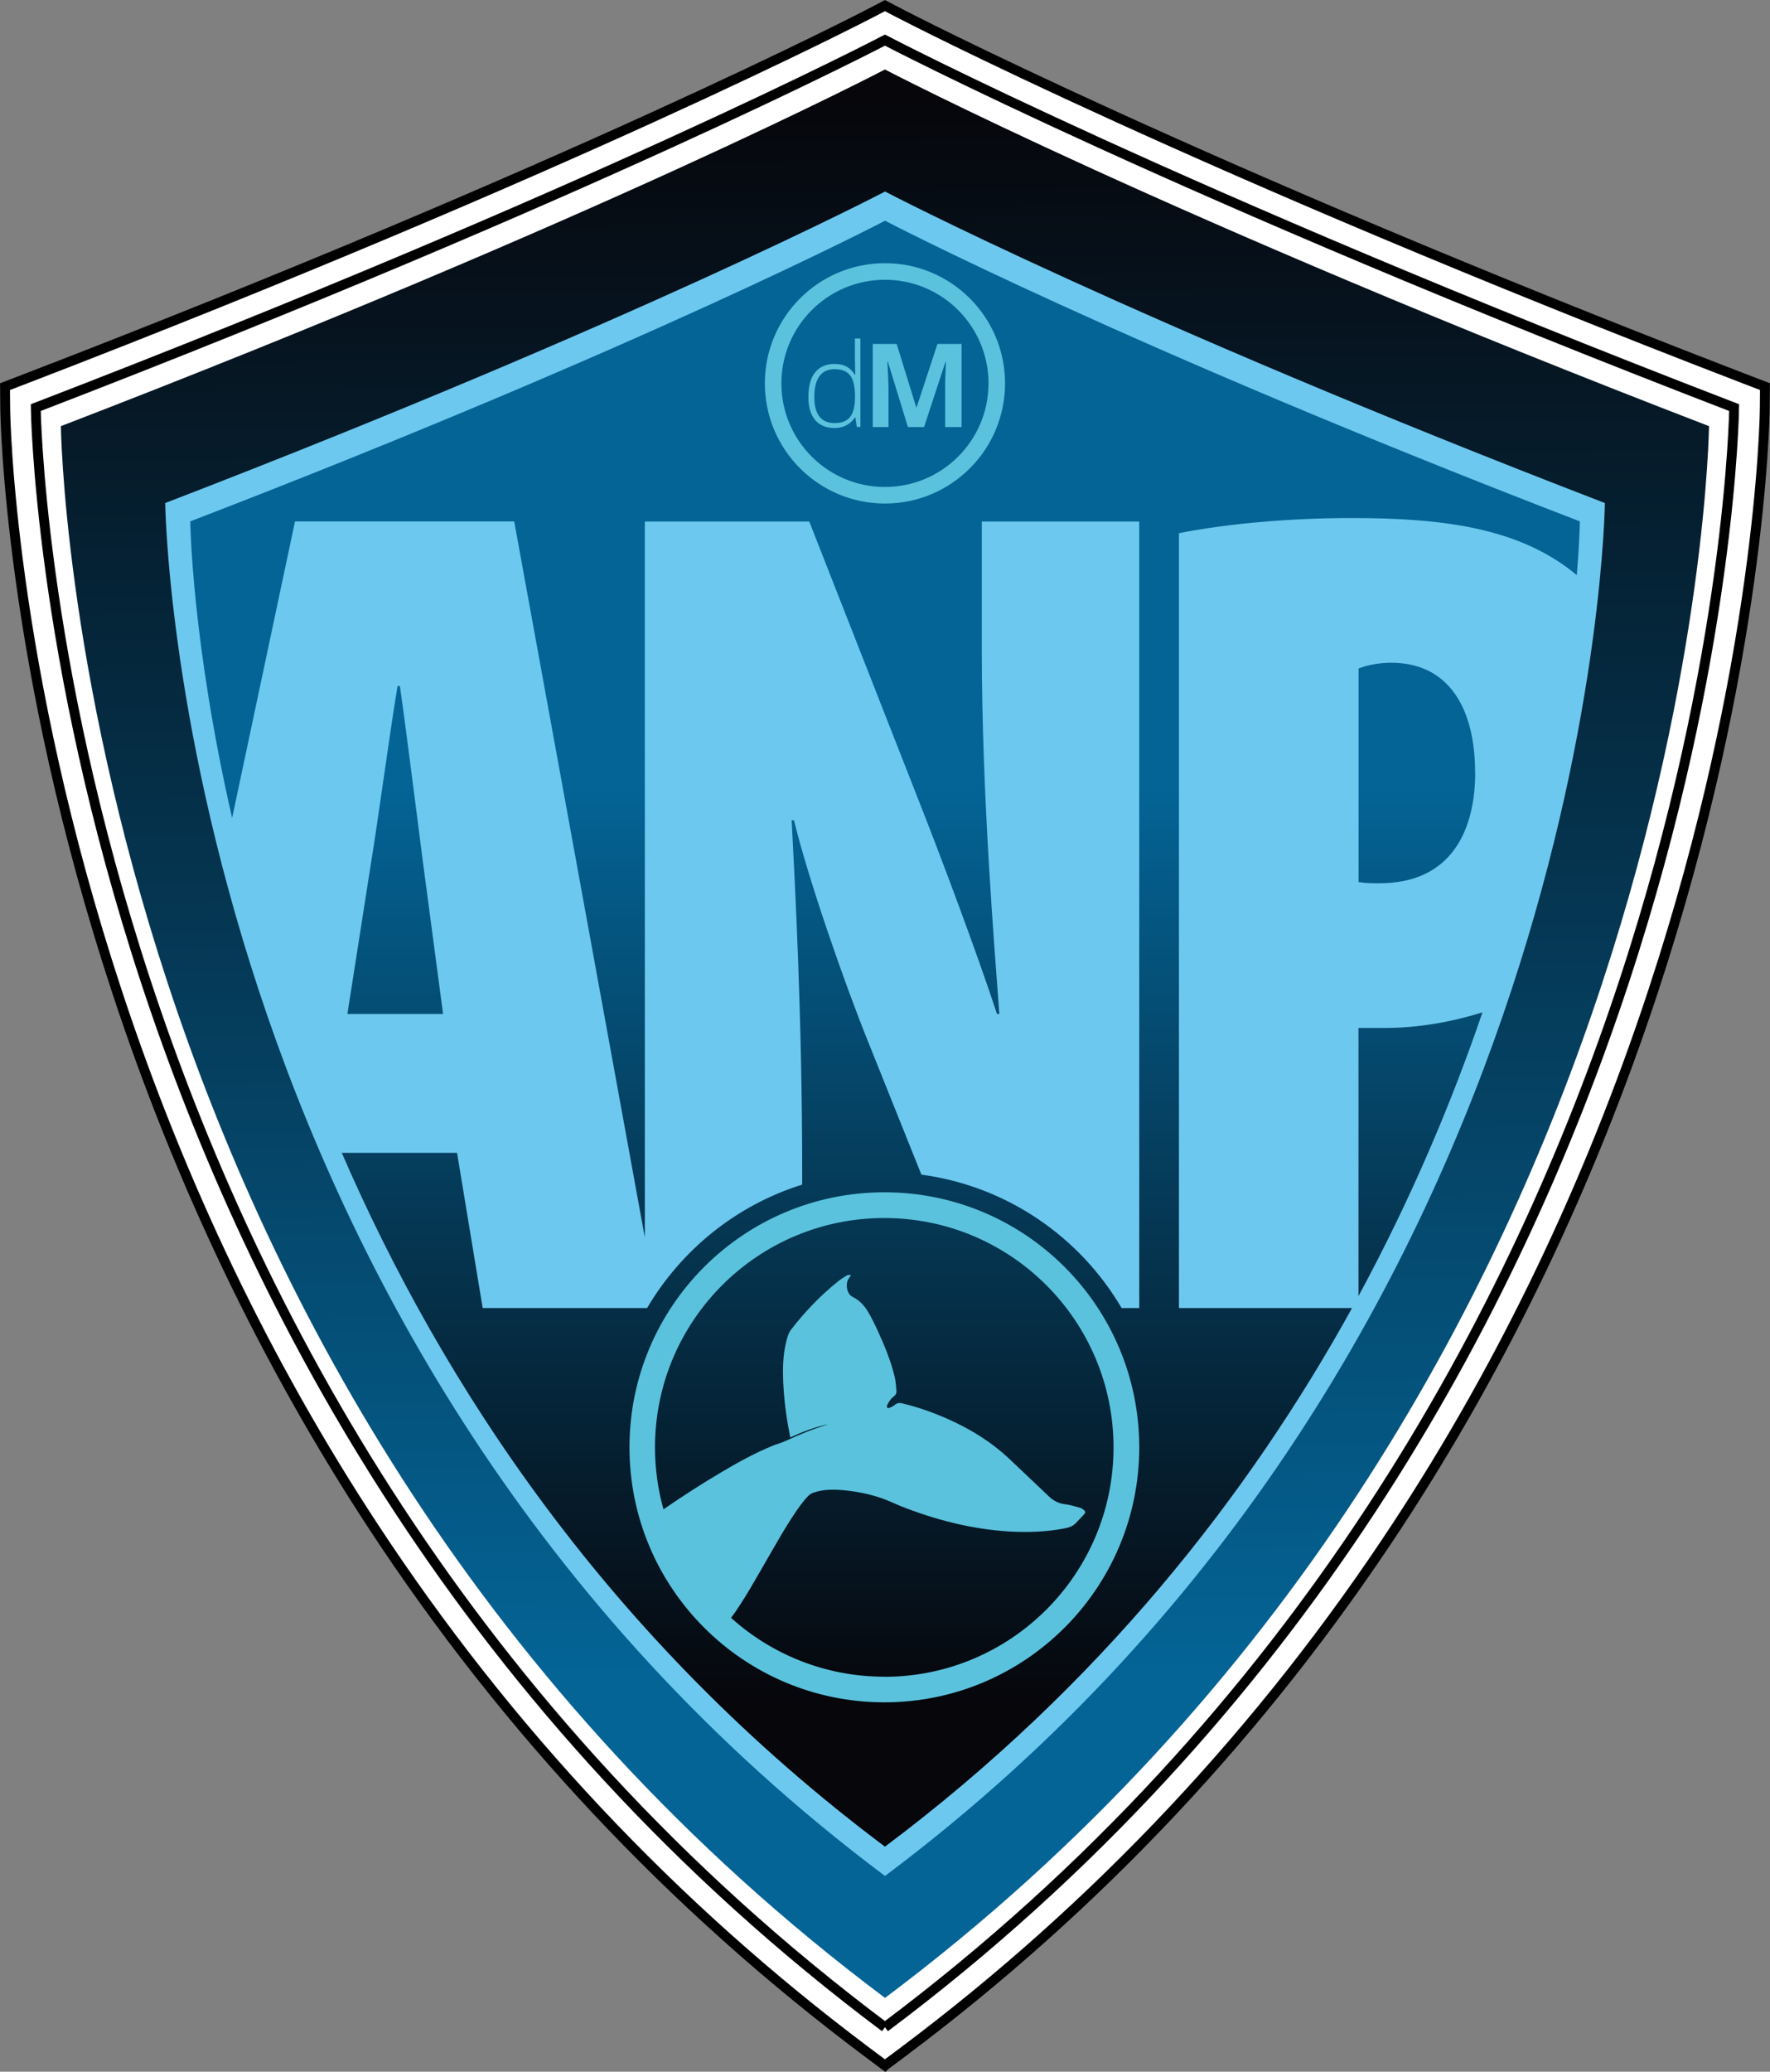
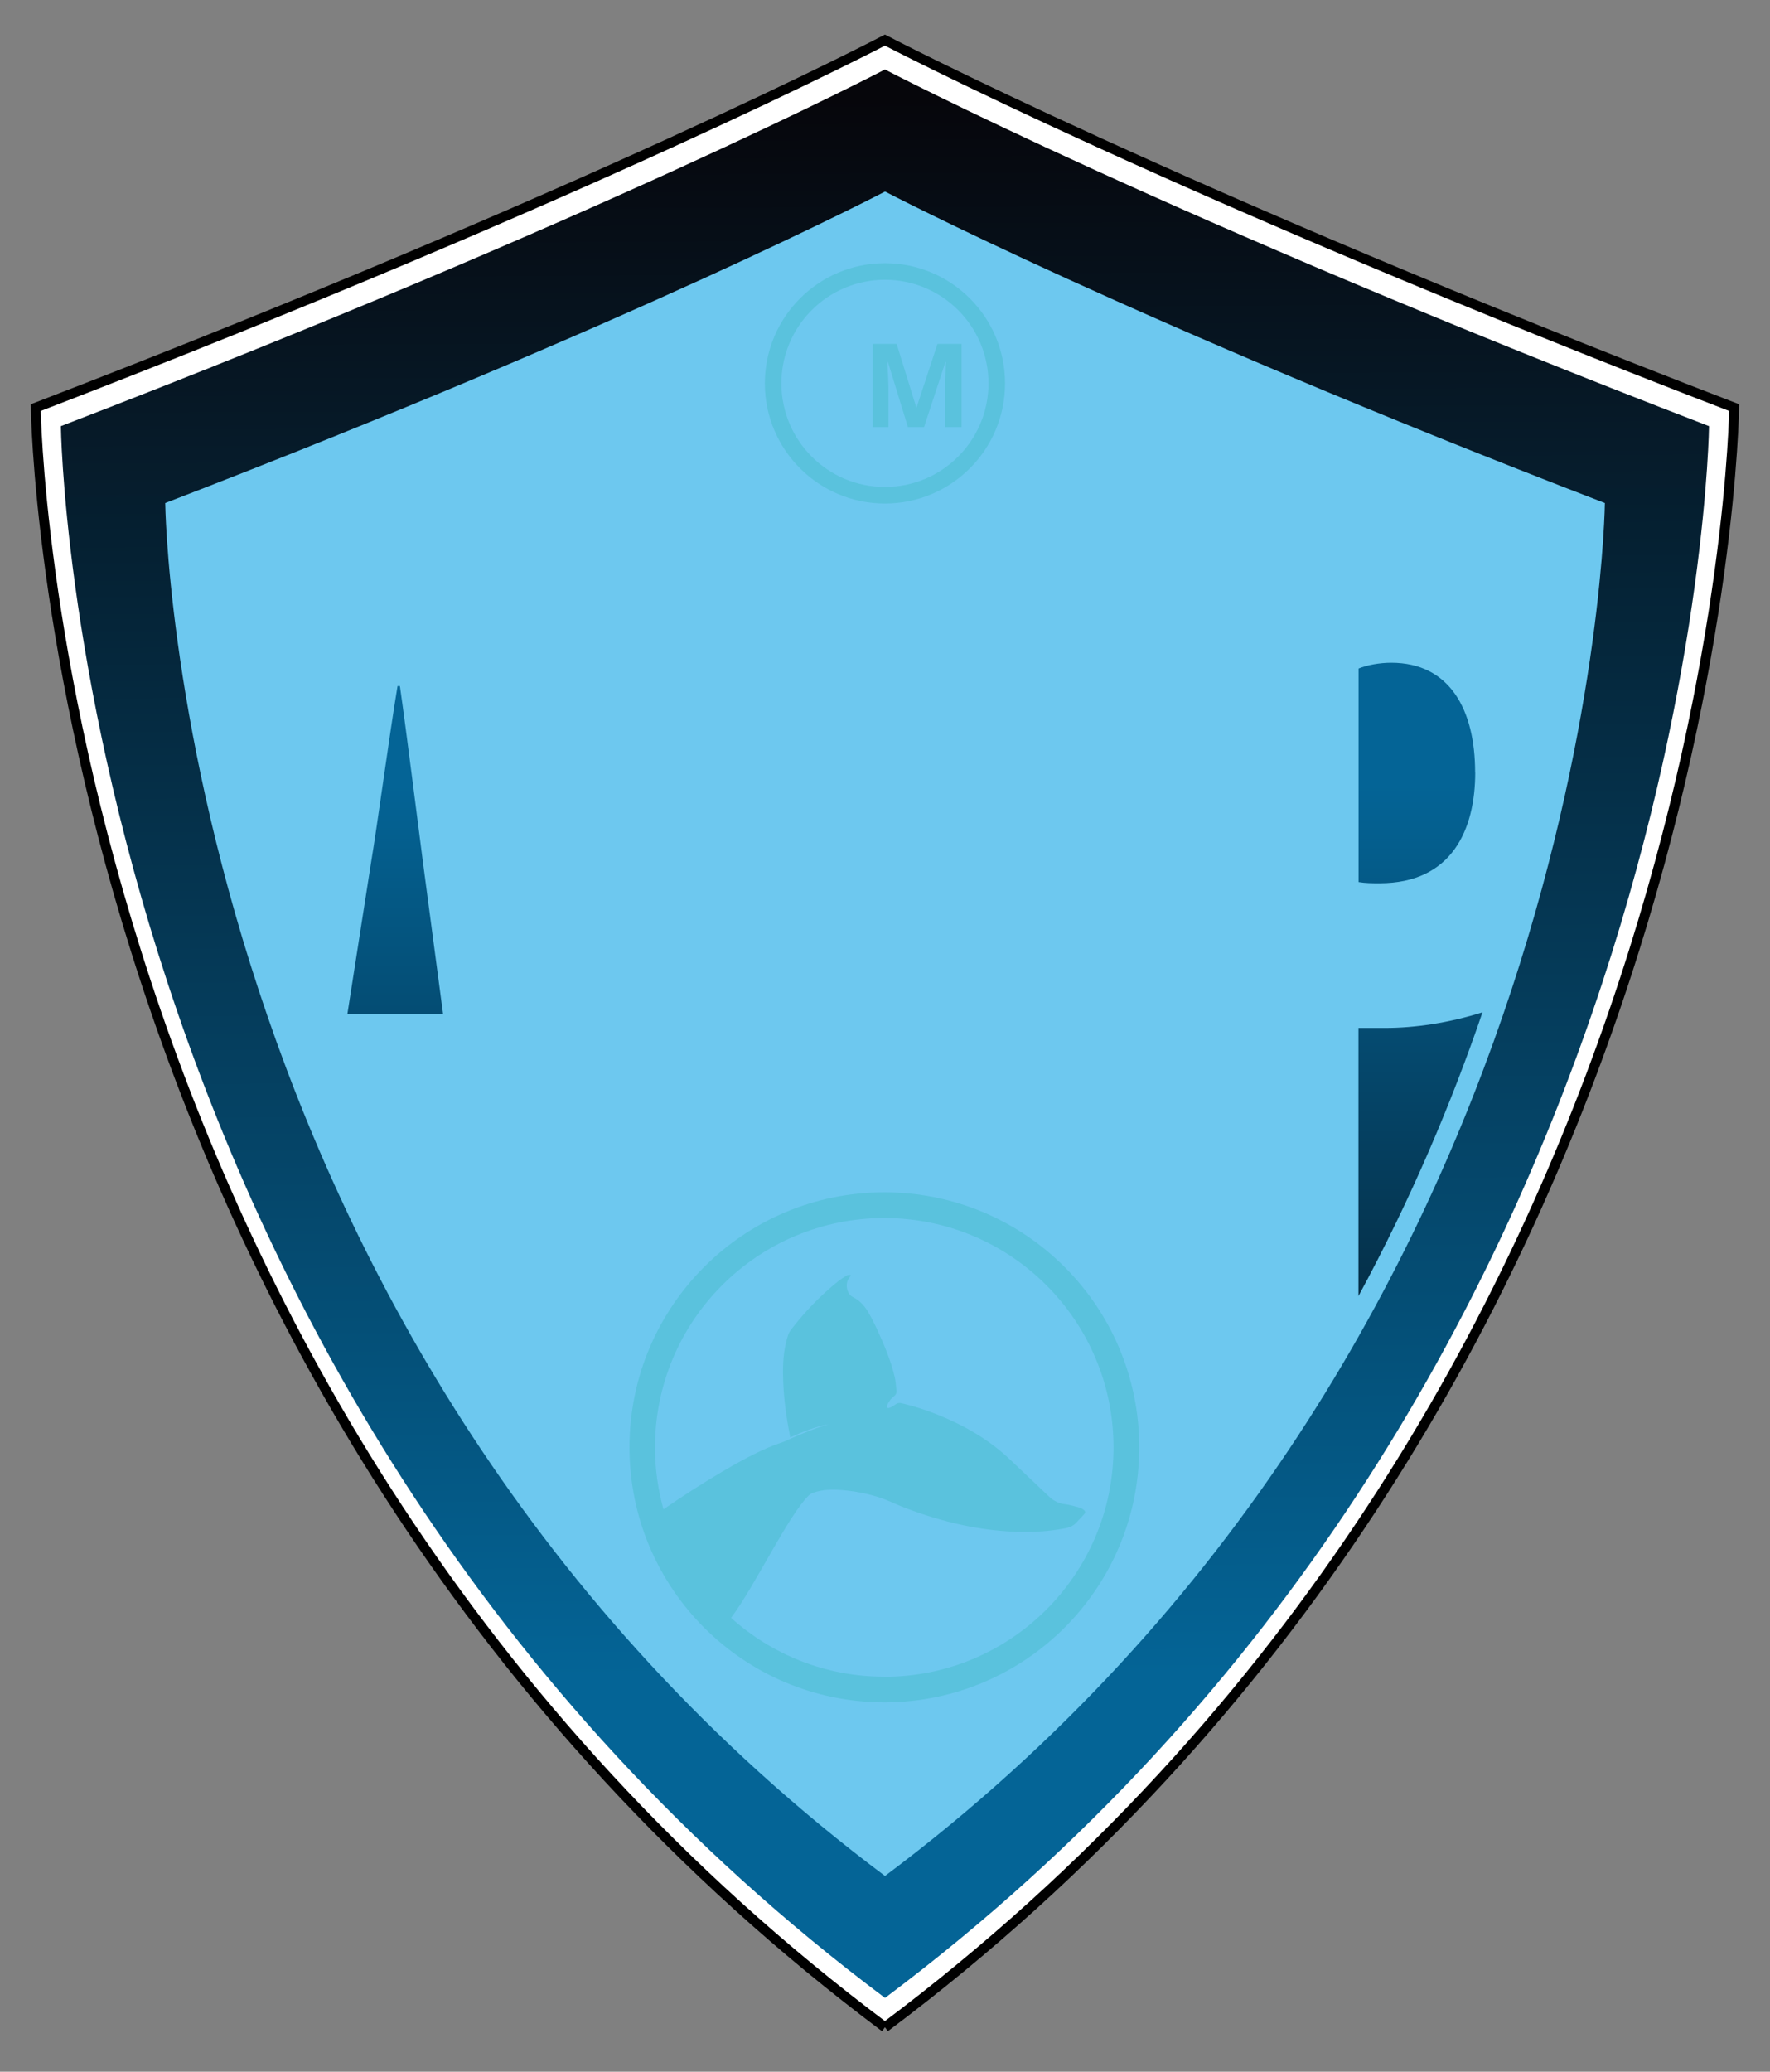
<svg xmlns="http://www.w3.org/2000/svg" xmlns:xlink="http://www.w3.org/1999/xlink" id="Layer_2" data-name="Layer 2" viewBox="0 0 179.65 210.16">
  <rect x="0" y="0" width="179.65" height="210.16" fill="#808080" stroke="none" />
  <defs>
    <style>
      .cls-1 {
        fill: url(#linear-gradient);
      }

      .cls-1, .cls-2, .cls-3, .cls-4, .cls-5, .cls-6, .cls-7 {
        stroke-width: 0px;
      }

      .cls-2 {
        fill: #5ac2dd;
      }

      .cls-3 {
        fill: #6dc8ef;
      }

      .cls-4 {
        fill: url(#linear-gradient-5);
      }

      .cls-5 {
        fill: url(#linear-gradient-2);
      }

      .cls-6 {
        fill: url(#linear-gradient-3);
      }

      .cls-8 {
        fill: #fff;
        stroke: #000;
        stroke-miterlimit: 10;
      }

      .cls-7 {
        fill: url(#linear-gradient-4);
      }
    </style>
    <linearGradient id="linear-gradient" x1="90.55" y1="169.96" x2="89.63" y2="9.97" gradientUnits="userSpaceOnUse">
      <stop offset="0" stop-color="#046496" />
      <stop offset="1" stop-color="#06060b" />
    </linearGradient>
    <linearGradient id="linear-gradient-2" x1="89.82" y1="79.67" x2="89.82" y2="172.55" xlink:href="#linear-gradient" />
    <linearGradient id="linear-gradient-3" x1="40.12" y1="79.67" x2="40.12" y2="172.55" xlink:href="#linear-gradient" />
    <linearGradient id="linear-gradient-4" x1="144.18" y1="79.67" x2="144.18" y2="172.55" xlink:href="#linear-gradient" />
    <linearGradient id="linear-gradient-5" x1="143.8" y1="79.67" x2="143.8" y2="172.55" xlink:href="#linear-gradient" />
  </defs>
  <g id="Layer_1-2" data-name="Layer 1">
    <g>
-       <path class="cls-8" d="m89.82,209.53l-1.86-1.39c-19.7-14.75-36.56-32.7-50.1-53.34-10.83-16.5-19.57-34.74-25.99-54.22C.93,67.39.54,42.43.53,41.38l-.02-2.16,2.01-.77C58.28,16.98,88.09,1.47,88.38,1.32l1.44-.75,1.44.75c.29.15,30.1,15.67,85.87,37.13l2.01.77-.02,2.16c-.01,1.05-.4,26.01-11.34,59.19-6.42,19.48-15.16,37.73-25.99,54.22-13.55,20.64-30.4,38.59-50.1,53.34l-1.86,1.39ZM6.82,43.45c.35,6.7,2.13,28.51,11.01,55.4,6.26,18.93,14.77,36.65,25.29,52.67,12.71,19.33,28.41,36.23,46.7,50.25,18.29-14.02,33.99-30.91,46.7-50.25,10.53-16.01,19.03-33.73,25.29-52.67,8.89-26.89,10.67-48.69,11.01-55.4C124.81,24.88,96.34,10.85,89.82,7.56c-6.52,3.29-34.99,17.32-83,35.89Z" />
      <path class="cls-8" d="m89.82,205.65C4.72,141.93,3.63,41.35,3.63,41.35,60.25,19.55,89.82,4.07,89.82,4.07c0,0,29.57,15.48,86.19,37.28,0,0-1.09,100.58-86.19,164.3" />
      <path class="cls-1" d="m89.82,202.67C7.24,140.84,6.18,43.23,6.18,43.23,61.13,22.07,89.82,7.05,89.82,7.05c0,0,28.7,15.02,83.64,36.18,0,0-1.06,97.61-83.64,159.45" />
      <path class="cls-3" d="m89.82,190.3C17.69,136.28,16.77,51.03,16.77,51.03c47.99-18.48,73.06-31.6,73.06-31.6,0,0,25.07,13.12,73.06,31.6,0,0-.92,85.26-73.06,139.27" />
      <g>
-         <path class="cls-5" d="m119.66,132.69V54.09c4.73-.95,11.24-1.54,17.52-1.54,9.73,0,17.24,1.12,22.86,5.79.29-3.49.31-5.45.31-5.45-46.33-17.84-70.52-30.5-70.52-30.5,0,0-24.19,12.67-70.52,30.5,0,0,.14,12.16,4.25,30.09l6.38-30.08h22.25l13.26,72.64V52.91h16.69l11.24,28.64c2.01,5.09,5.8,15.15,7.81,21.31h.24c-.47-6.51-1.78-22.02-1.78-37.05v-12.9h15.98v79.78h-1.79c-4.25-7.23-11.65-12.37-20.32-13.53l-5.35-13.34c-2.49-6.15-6.15-16.69-7.58-22.61h-.24c.36,6.87,1.07,20.12,1.07,35.75v1.21c-6.67,2.08-12.26,6.61-15.74,12.52h-16.69l-2.6-15.74h-11.7c10.17,23.45,27.07,49.37,55.13,70.38,21.9-16.4,36.99-35.78,47.41-54.64h-17.57Z" />
        <path class="cls-6" d="m40.59,69.6h-.24c-.83,4.97-2.01,13.85-2.72,18.11l-2.37,15.15h9.71l-2.01-15.15c-.59-4.5-1.66-13.14-2.37-18.11Z" />
        <path class="cls-7" d="m137.88,131.48c5.38-9.93,9.48-19.7,12.59-28.79-3.4,1.08-6.88,1.59-9.87,1.59h-2.72v27.2Z" />
        <path class="cls-4" d="m149.72,78.36c0-6.39-2.6-11.13-8.52-11.13-1.18,0-2.49.24-3.31.59v21.66c.71.12,1.42.12,2.13.12,7.34,0,9.71-5.44,9.71-11.24Z" />
      </g>
      <g>
        <path class="cls-2" d="m89.82,26.7c-6.73,0-12.19,5.46-12.19,12.19s5.46,12.19,12.19,12.19,12.19-5.46,12.19-12.19-5.46-12.19-12.19-12.19Zm0,22.7c-5.81,0-10.51-4.71-10.51-10.51s4.71-10.51,10.51-10.51,10.51,4.71,10.51,10.51-4.71,10.51-10.51,10.51Z" />
-         <path class="cls-2" d="m86.78,36.6c0,.47.01.94.03,1.42h-.03c-.26-.4-.56-.68-.89-.85-.33-.17-.72-.25-1.18-.25-.86,0-1.52.29-1.98.86s-.68,1.4-.68,2.48.23,1.81.69,2.35c.46.54,1.12.81,1.98.81s1.58-.36,2.05-1.07h.05l.14.96h.37v-8.97h-.56v2.25Zm0,3.67c0,.95-.17,1.62-.5,2.03-.33.41-.85.62-1.56.62-1.38,0-2.07-.89-2.07-2.66,0-.91.17-1.61.52-2.09.34-.48.86-.72,1.54-.72.73,0,1.25.21,1.58.64.32.42.49,1.12.49,2.09v.1Z" />
        <path class="cls-2" d="m95.15,34.89l-2.12,6.44h-.03l-1.99-6.44h-2.43v8.43h1.6v-3.92c0-.45-.04-1.35-.11-2.69h.05l2.03,6.61h1.64l2.17-6.6h.05c-.05,1.06-.07,1.71-.08,1.96,0,.25,0,.46,0,.65v3.99h1.67v-8.43h-2.43Z" />
      </g>
      <path class="cls-2" d="m89.76,120.95c-14.29,0-25.87,11.58-25.87,25.87s11.58,25.87,25.87,25.87,25.87-11.58,25.87-25.87-11.58-25.87-25.87-25.87Zm0,49.14c-5.98,0-11.44-2.26-15.56-5.97,2.34-3.08,5.75-10.29,7.85-12.38.14-.14.33-.26.52-.32.94-.33,1.91-.34,2.89-.26,1.35.11,2.68.37,3.96.8.7.24,1.37.57,2.06.85,3.53,1.39,7.17,2.32,10.97,2.55,1.87.11,3.74.04,5.59-.31.43-.08.84-.21,1.15-.54.29-.3.58-.61.86-.91.15-.16.1-.31-.05-.43-.12-.09-.25-.19-.39-.22-.49-.13-.97-.29-1.47-.35-.66-.07-1.2-.34-1.67-.79-1.35-1.28-2.69-2.56-4.04-3.83-2.08-1.95-4.51-3.35-7.14-4.42-1.23-.5-2.48-.91-3.77-1.21-.28-.07-.5,0-.72.18-.16.13-.35.23-.54.29-.19.06-.29-.05-.22-.24.07-.19.18-.38.3-.54.11-.15.25-.28.4-.4.18-.14.27-.32.25-.52-.05-.49-.07-1-.19-1.48-.39-1.63-1.04-3.17-1.73-4.68-.31-.67-.63-1.33-1.01-1.96-.37-.6-.88-1.13-1.51-1.43-.64-.31-.75-1.35-.44-1.82.08-.12.16-.23.24-.35,0-.02-.01-.05-.02-.07-.12.01-.27,0-.37.05-.3.18-.6.37-.88.59-1.81,1.45-3.4,3.11-4.81,4.94-.26.34-.37.81-.48,1.24-.34,1.37-.35,2.76-.29,4.16.08,1.74.31,3.47.65,5.17.02.11.03.21.05.34,1.25-.57,2.52-1.07,3.87-1.34-.05.02-.1.04-.16.06-1.45.44-2.84,1.01-4.21,1.65-.35.16-.73.26-1.1.4-1.89.75-3.66,1.74-5.41,2.77-2,1.18-3.94,2.44-5.85,3.75-.56-2-.86-4.1-.86-6.28,0-12.85,10.42-23.27,23.27-23.27s23.27,10.42,23.27,23.27-10.42,23.27-23.27,23.27Z" />
    </g>
  </g>
</svg>